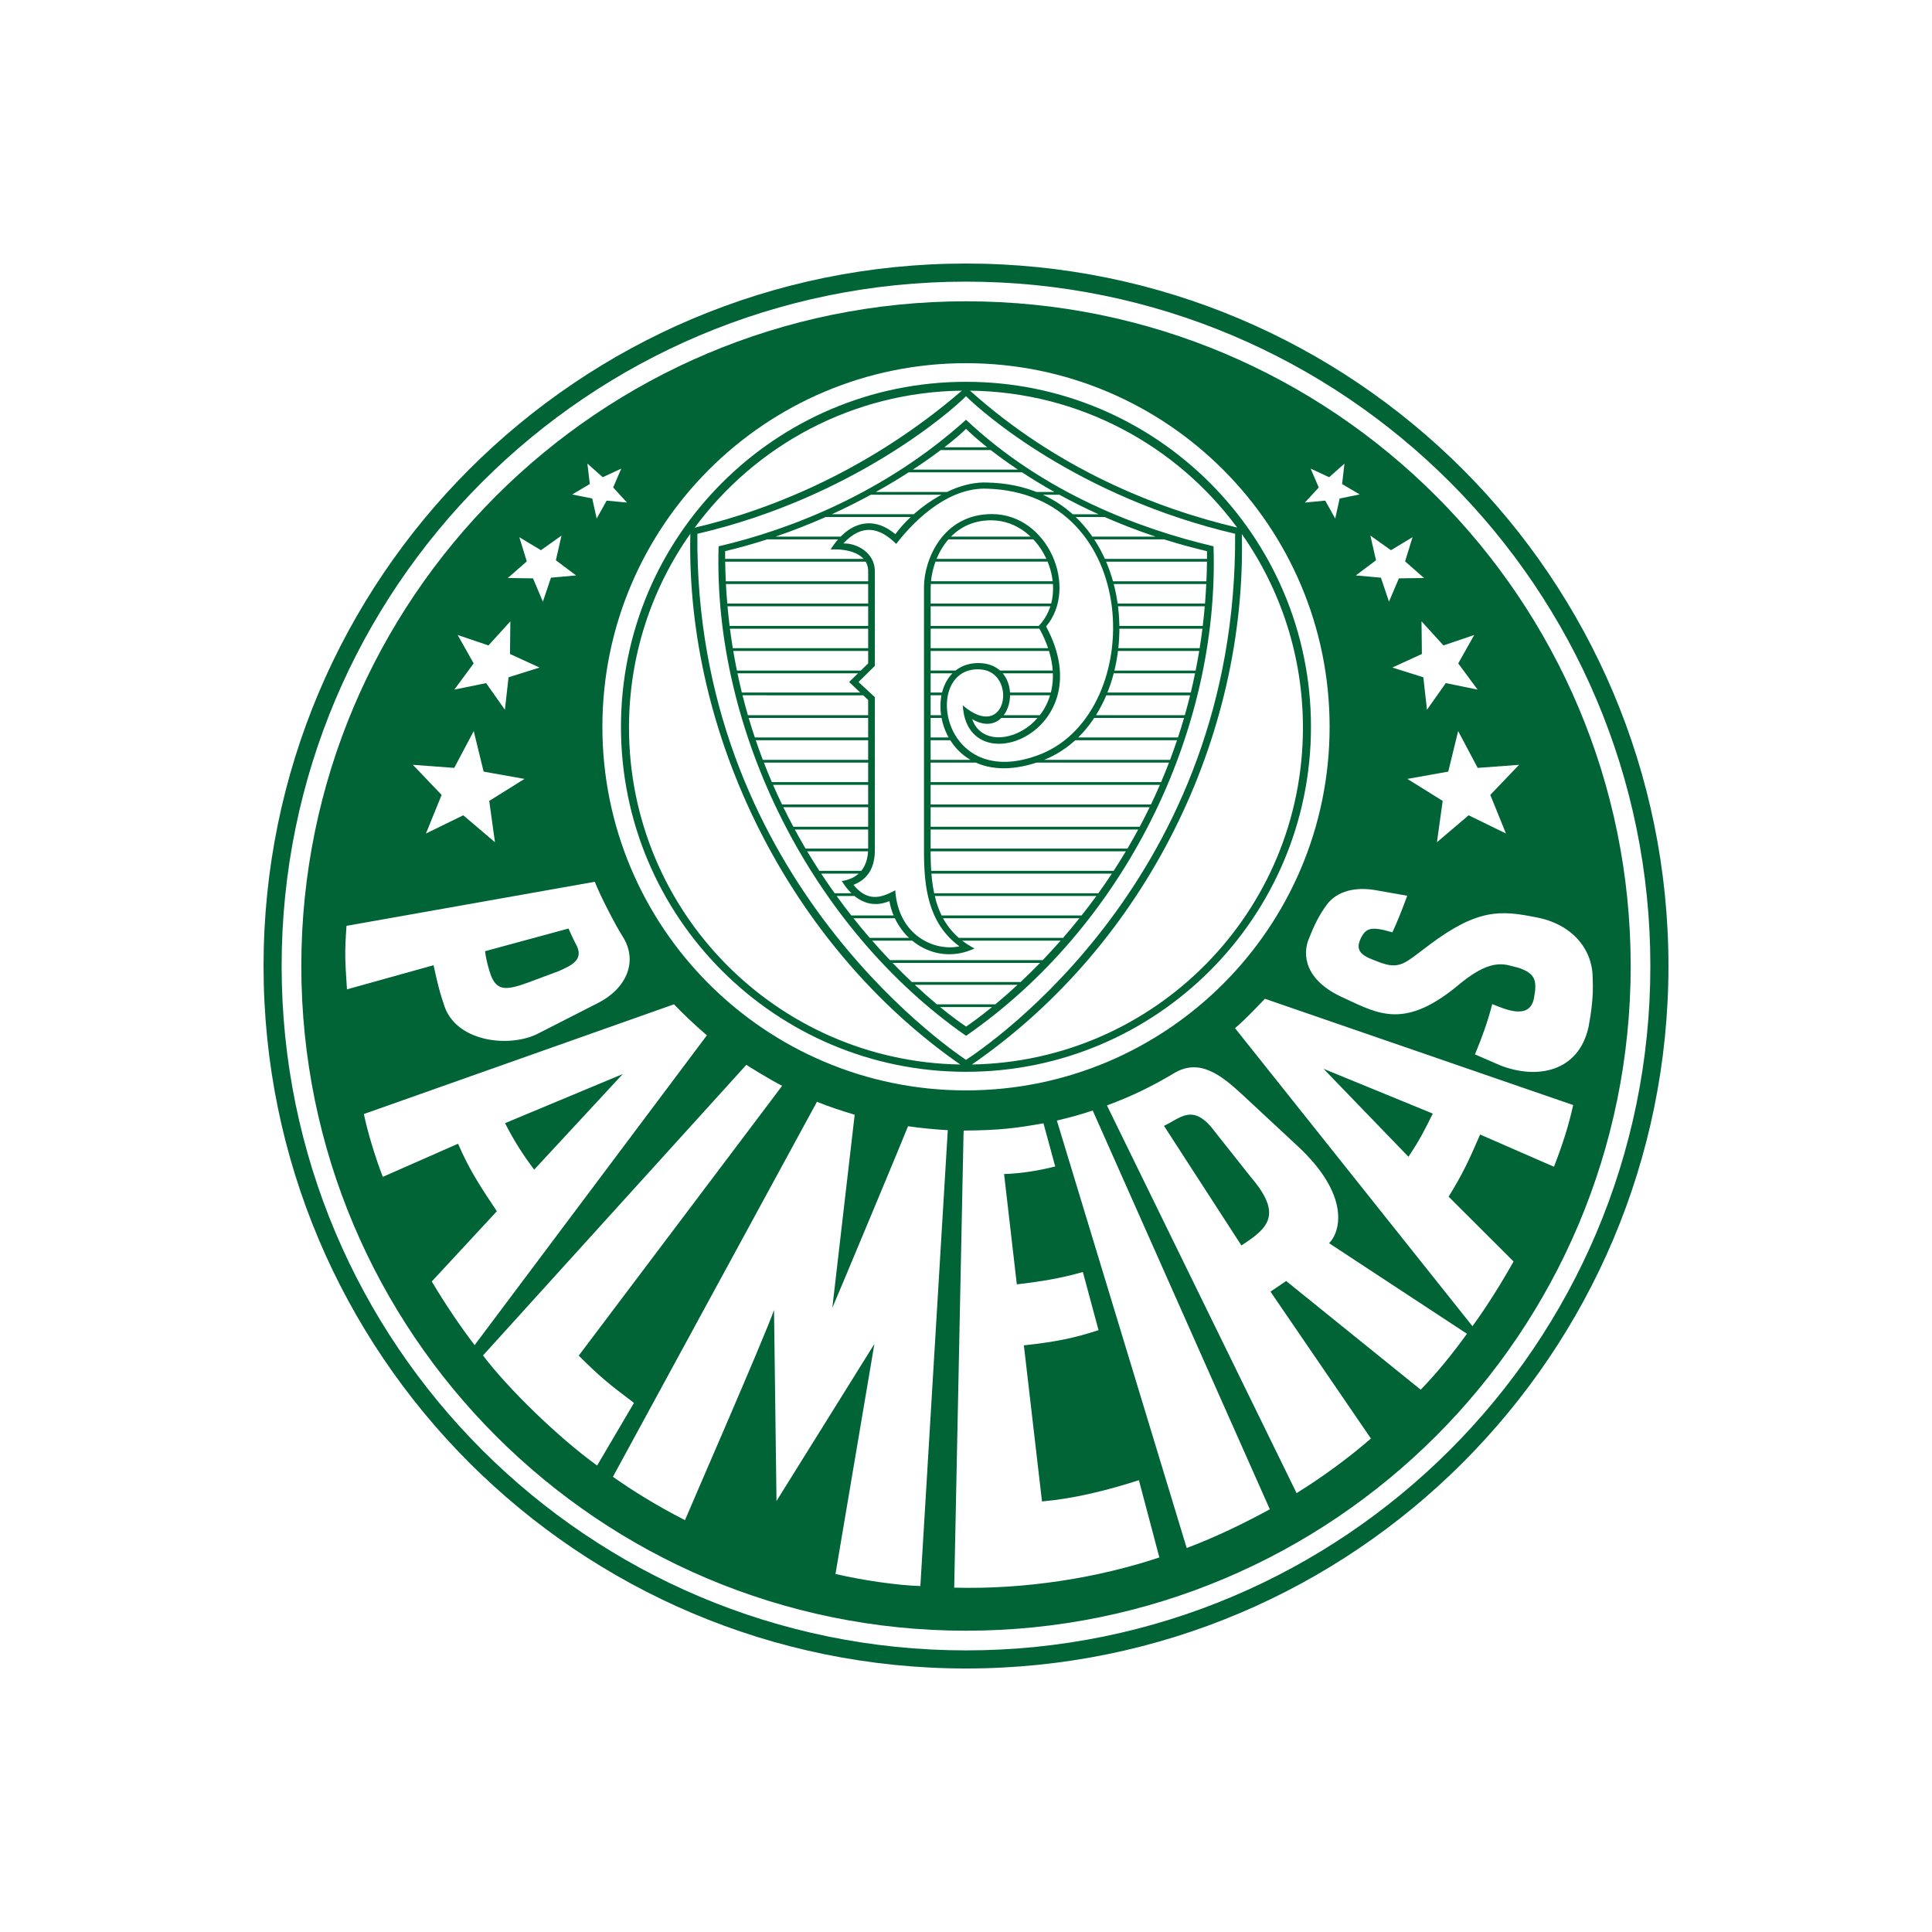
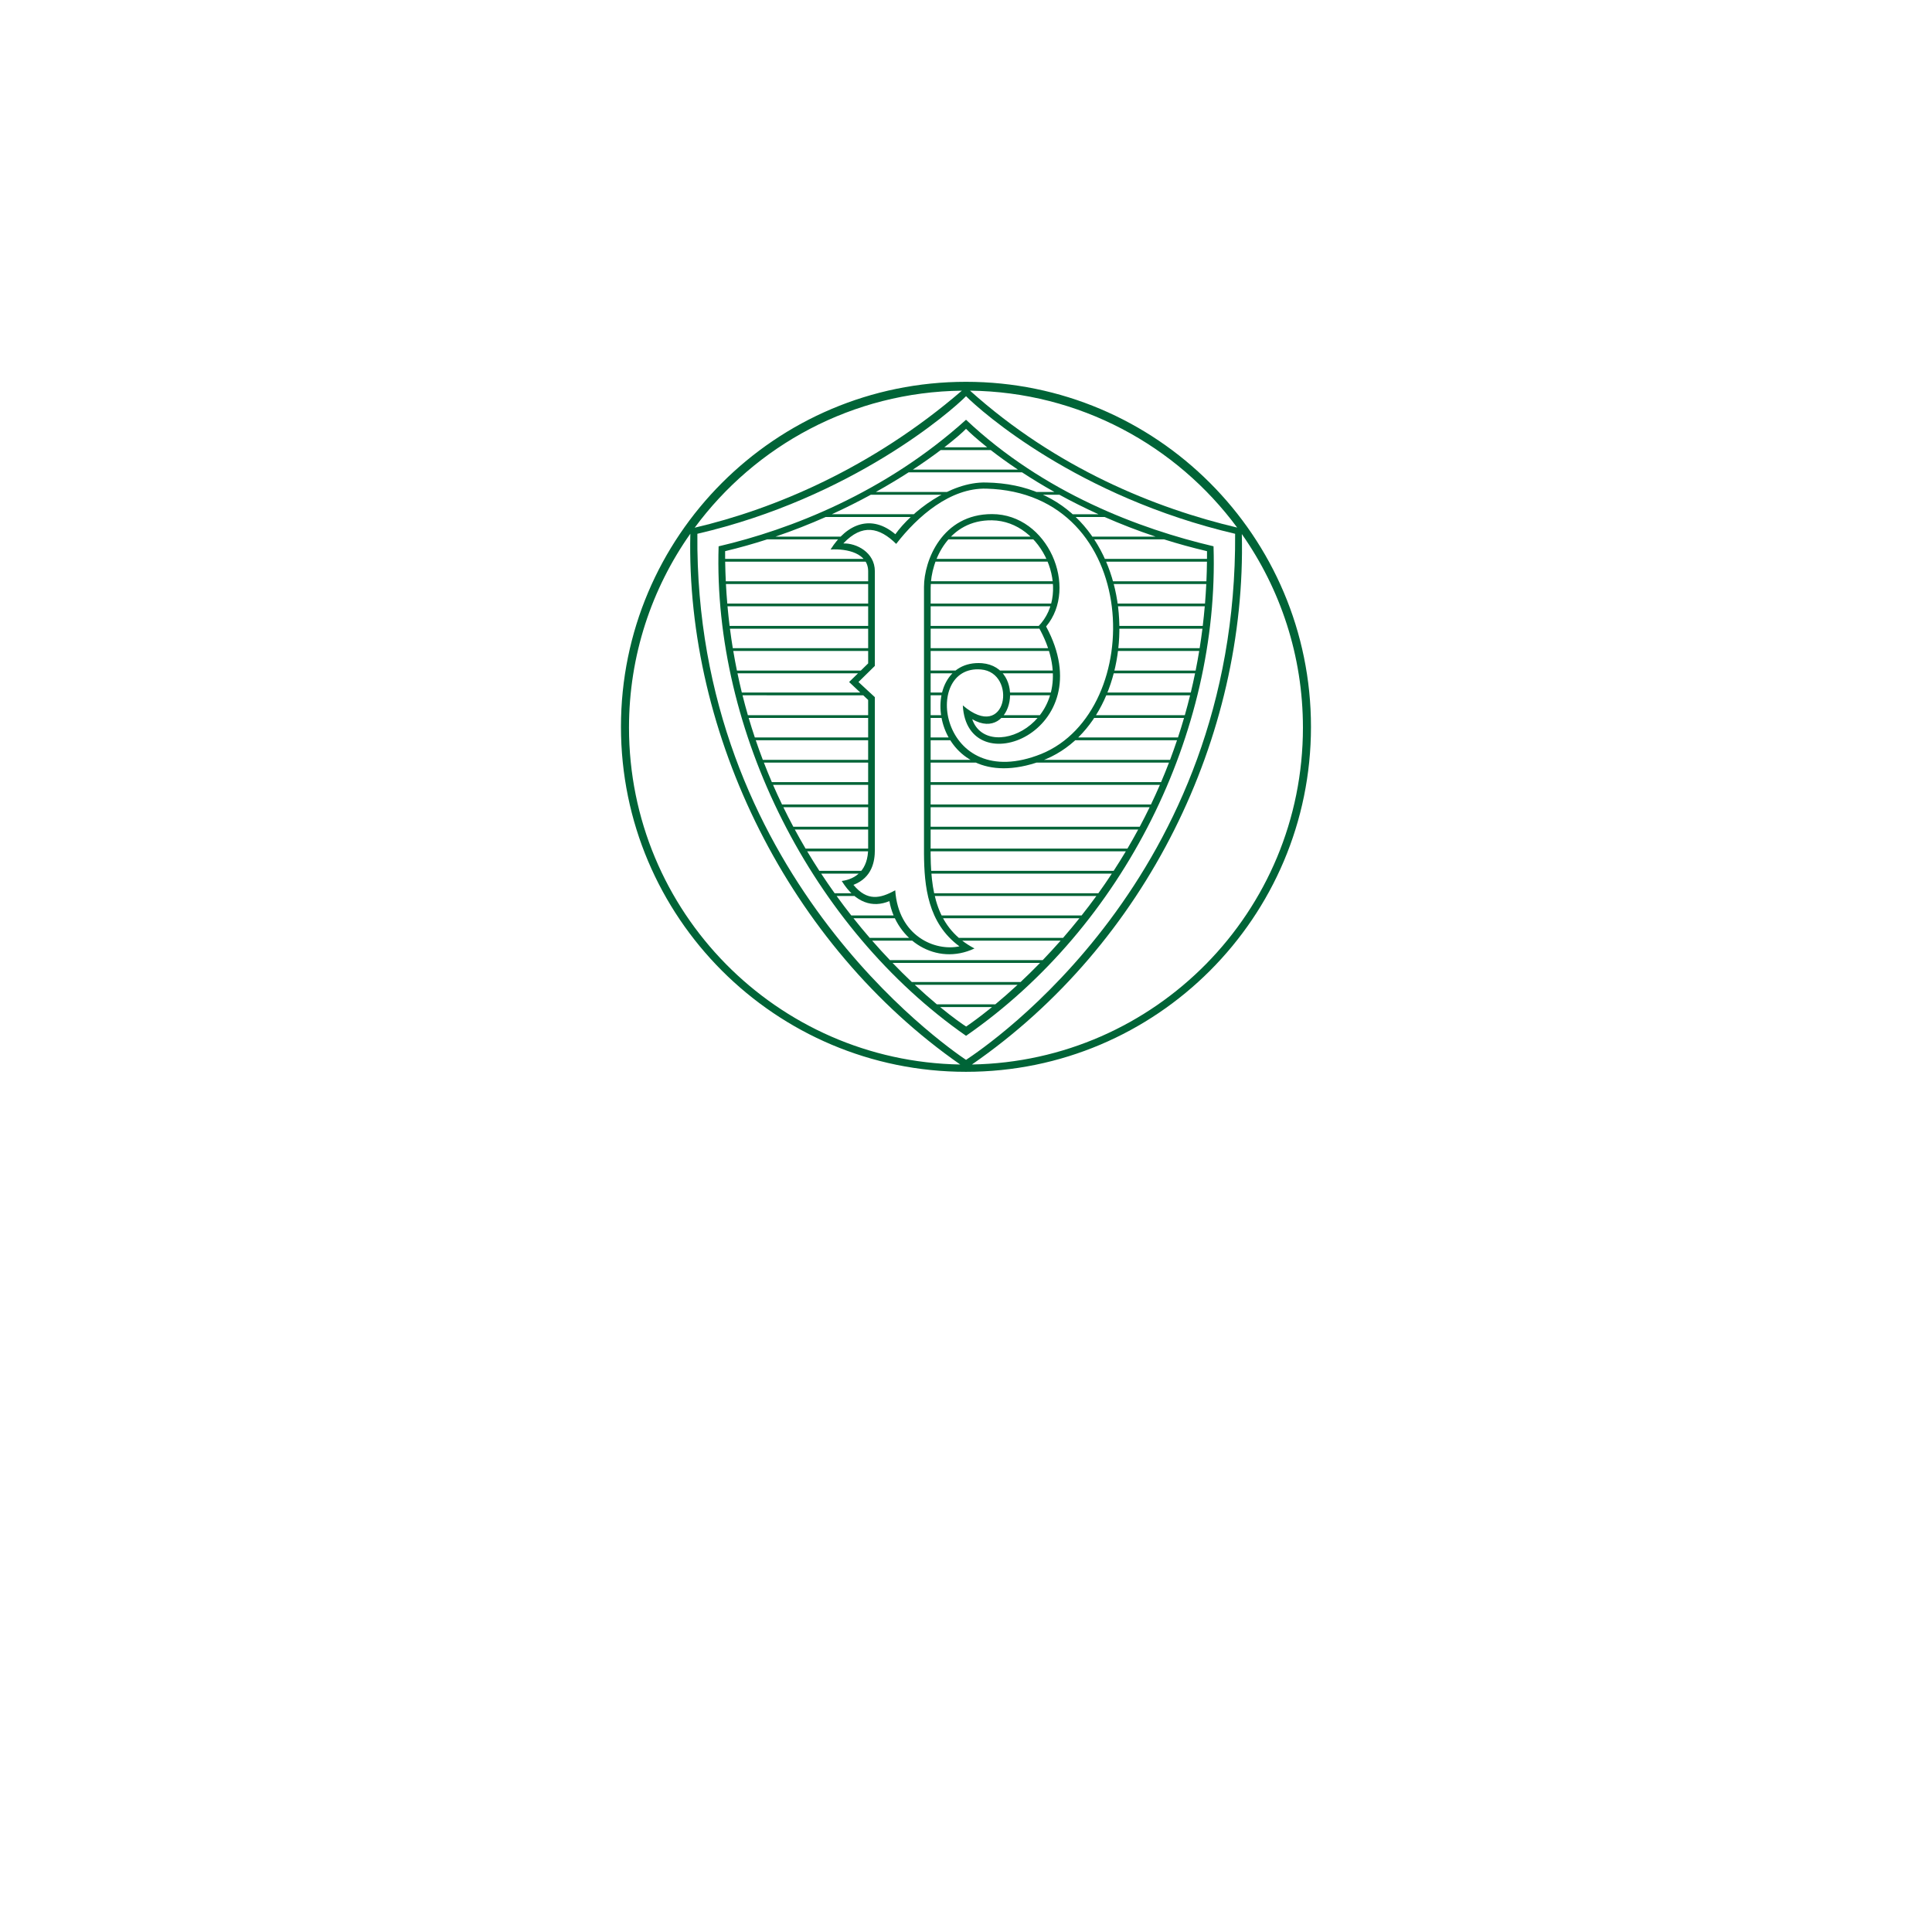
<svg xmlns="http://www.w3.org/2000/svg" version="1.1" id="hs46licea0a7ar811mdP0a_Layer_1" x="0px" y="0px" viewBox="0 0 167 167" style="enable-background:new 0 0 167 167;" xml:space="preserve" class="hs46licea0a7ar811mdP0a">
  <style>.hs46licea0a7ar811mdP0a .st5{fill-rule:evenodd;clip-rule:evenodd;fill:#FFFFFF;} .hs46licea0a7ar811mdP0a .st19{fill-rule:evenodd;clip-rule:evenodd;fill:#006437;} .hs46licea0a7ar811mdP0a .st20{fill:#006437;}</style>
  <g>
-     <path class="st5" d="M83.5,21c34.518,0,62.5,27.983,62.5,62.501C146,118.018,118.018,146,83.5,146   S21,118.018,21,83.501C21,48.983,48.982,21,83.5,21" />
-     <path class="st19" d="M83.5,24.344c32.671,0,59.155,26.486,59.155,59.156   c0,32.672-26.484,59.158-59.155,59.158C50.829,142.658,24.344,116.172,24.344,83.5   C24.344,50.83,50.829,24.344,83.5,24.344 M83.5,22.78   c33.534,0,60.719,27.186,60.719,60.72c0,33.535-27.186,60.722-60.719,60.722   c-33.536,0-60.719-27.186-60.719-60.721C22.781,49.965,49.964,22.78,83.5,22.78" />
-     <path class="st19" d="M113.29,40.507l0.702,1.63l-1.198,1.304l1.757-0.168l0.864,1.549   l0.383-1.733l1.732-0.348l-1.521-0.903l0.206-1.764l-1.323,1.176L113.29,40.507z    M118.454,46.295l0.487,2.135l-1.745,1.309l2.169,0.195l0.698,2.073l0.855-2.015   l2.178-0.028l-1.642-1.439l0.645-2.091l-1.867,1.125L118.454,46.295z    M122.875,53.707l0.031,2.823l-2.555,1.171l2.679,0.842l0.317,2.806l1.625-2.303   l2.75,0.564l-1.675-2.265l1.383-2.457l-2.66,0.902L122.875,53.707z M126.04,63.193   l-0.854,3.504l-3.533,0.631l3.051,1.901l-0.496,3.572l2.739-2.329l3.227,1.577   l-1.355-3.34l2.489-2.599l-3.579,0.266L126.04,63.193z M40.949,63.193   l0.855,3.504l3.533,0.631l-3.049,1.901l0.495,3.572l-2.738-2.329l-3.227,1.577   l1.356-3.34l-2.489-2.599l3.578,0.266L40.949,63.193z M44.115,53.707   l-0.031,2.823l2.554,1.171l-2.679,0.842l-0.316,2.806l-1.624-2.303l-2.75,0.564   l1.675-2.265l-1.383-2.457l2.66,0.902L44.115,53.707z M48.536,46.295   l-0.487,2.135l1.745,1.309l-2.169,0.195l-0.699,2.073l-0.855-2.015l-2.177-0.028   l1.641-1.439l-0.645-2.091l1.868,1.125L48.536,46.295z M53.702,40.507   l-0.702,1.63l1.198,1.304l-1.758-0.168l-0.864,1.549l-0.383-1.733l-1.732-0.348   l1.521-0.903l-0.207-1.764l1.324,1.176L53.702,40.507z M120.358,80.589   c0.467-1.012,0.881-2.067,1.282-3.161c-1.096-0.194-1.98-0.349-2.835-0.5   c-2.069-0.332-3.435,0.349-4.107,1.258c-0.674,0.91-1.094,1.768-1.583,3.008   c-0.489,1.239-0.459,3.508,3.035,5.065c3.043,1.405,5.324,2.808,10.153-1.314   c2.83-2.278,3.908-1.508,4.942-1.295c1.481,0.498,1.636,1.097,1.347,2.652   c-0.388,1.922-2.559,0.902-3.603,0.492c-0.4,1.529-0.819,2.702-1.493,4.35   c0.631,0.265,1.419,0.622,2.127,0.921c3.218,1.29,6.847,0.59,7.691-3.306   c0.505-2.617,0.351-3.89,0.351-4.345c-0.046-2.421-1.826-4.572-4.908-5.126   c-3.006-0.604-5.013-0.769-9.218,2.395c-2.158,1.6-2.516,2.204-4.472,1.427   c-1.042-0.395-2.041-0.746-1.457-1.967   C118.053,80.206,118.515,80.046,120.358,80.589 M114.402,92.383l9.448,3.875   c-0.734,1.469-1.095,2.218-2.105,3.73L114.402,92.383z M109.335,86.332   c-0.801,0.84-1.626,1.717-2.579,2.543l20.521,25.76   c1.232-1.687,2.495-3.709,3.554-5.594l-5.613-5.602   c1.208-1.96,1.733-3.081,2.721-5.372l6.385,2.785   c0.718-1.853,1.272-3.547,1.659-5.333L109.335,86.332z M107.305,107.655   c2.256-1.465,3.623-2.617,0.838-5.882l-3.107-3.919   c-1.896-2.589-3.002-1.189-4.423-0.537L107.305,107.655z M112.075,129.064   L95.682,95.551c2.105-0.771,3.887-1.65,5.668-2.704   c2.256-1.453,4.139,0.021,6.033,1.77l4.791,4.456   c4.54,4.224,3.719,7.374,2.711,8.389l11.917,7.828   c-1.291,1.784-2.562,3.347-3.997,4.834l-11.631-9.394l-1.356,0.918l8.681,12.696   C116.615,125.995,114.234,127.728,112.075,129.064 M91.355,96.86   c1.193-0.283,1.975-0.496,3.099-0.868l15.308,34.468   c-2.073,1.134-4.619,2.388-7.186,3.347L91.355,96.86z M90.197,97.097   c-2.397,0.425-3.773,0.603-6.905,0.629l-0.812,39.509   c6.161,0.164,12.425-0.843,17.734-2.612l-1.768-6.676   c-2.842,0.911-5.615,1.589-8.377,1.837l-1.567-13.494   c2.858-0.305,4.417-0.65,6.454-1.314l-1.355-5.025   c-1.899,0.546-3.719,0.84-5.708,1.067l-1.102-9.536   c1.489-0.044,3.047-0.304,4.42-0.653L90.197,97.097z M52.98,127.653   l17.637-32.416c1.036,0.427,2.213,0.806,3.261,1.118l-1.934,16.696   c0.527-1.207,6.547-15.64,6.547-15.702c0.918,0.149,2.668,0.307,3.435,0.34   l-2.371,39.406c-2.019-0.055-5.134-0.523-7.337-1.044l3.365-19.888l-8.463,13.581   l-0.214-16.515c-0.701,2.094-7.697,18.111-7.697,18.171   C56.706,130.118,54.658,128.837,52.98,127.653 M41.751,117.163l22.767-25.126   c-0.086-0.021,2.058,1.298,3.088,1.822l-17.582,23.32   c1.839,1.825,2.536,2.401,4.777,4.086l-3.186,5.413   C48.272,124.273,43.885,119.999,41.751,117.163 M53.828,92.84l-10.173,4.245   c0.764,1.497,1.498,2.665,2.52,4.018L53.828,92.84z M58.257,86.812   c0.823,0.858,1.842,1.827,2.846,2.679l-20.078,26.78   c-1.285-1.679-2.611-3.662-3.702-5.503l5.625-6.07   c-1.24-1.869-2.337-3.456-3.352-5.837l-6.508,2.866   c-0.724-1.89-1.335-3.984-1.636-5.432L58.257,86.812z M49.138,80.262   l-7.213,1.959c0.087,0.633,0.2,1.106,0.39,1.738   c0.523,1.728,1.332,1.7,3.362,0.961l2.638-0.985   c1.056-0.472,2.112-0.947,1.555-2.151C49.509,81.126,49.138,80.229,49.138,80.262    M51.415,76.22c0.459,1.198,1.817,3.811,2.375,4.677   c1.37,2.1,0.463,4.488-2.094,5.798l-5.236,2.67   c-2.498,1.245-7.232,0.691-8.127-2.661c-0.4-1.143-0.584-2.047-0.856-3.271   l-7.486,2.087c-0.177-2.709-0.201-3.183-0.04-5.49L51.415,76.22z M83.5,31.393   c17.359,0,31.43,14.071,31.43,31.431c0,17.358-14.071,31.429-31.43,31.429   c-17.358,0-31.43-14.07-31.43-31.429C52.07,45.465,66.142,31.393,83.5,31.393    M83.5,26.044c31.732,0,57.455,25.723,57.455,57.456   c0,31.733-25.723,57.457-57.455,57.457S26.045,115.233,26.045,83.5   C26.045,51.768,51.768,26.044,83.5,26.044" />
    <path class="st19" d="M106.763,46.14c-13.636-3.196-21.959-10.582-23.26-11.894   c-1.271,1.3-9.869,8.793-23.223,11.894   C60.015,75.331,81.6,90.333,83.503,91.615   C85.397,90.35,106.954,75.875,106.763,46.14 M83.846,33.768   c7.463,6.701,15.992,10.159,23.094,11.835   C101.699,38.51,93.316,33.88,83.846,33.768 M60.047,45.614   c6.886-1.612,15.337-5.161,23.095-11.845   C73.67,33.883,65.286,38.516,60.047,45.614 M83,92.014   C68.23,81.729,59.265,63.524,59.672,46.133   c-3.339,4.741-5.302,10.52-5.302,16.76C54.37,78.814,67.143,91.747,83,92.014    M107.342,46.163c0.424,17.492-8.218,35.417-23.331,45.851   c15.85-0.276,28.613-13.207,28.613-29.122   C112.624,56.666,110.669,50.896,107.342,46.163 M83.497,33.003   c16.469,0,29.822,13.351,29.822,29.822c0,16.469-13.354,29.821-29.822,29.821   c-16.47,0-29.822-13.352-29.822-29.821C53.675,46.353,67.027,33.003,83.497,33.003" />
    <path class="st20" d="M75.043,57.343v-7.96c0-1.554-1.795-1.973-3.25-1.885   c1.434-2.284,3.562-3.048,5.6-1.319c1.367-1.918,4.717-4.567,7.86-4.471   c14.098,0.219,14.707,20.452,4.737,24.075c-9.653,3.508-11.145-8.884-5.112-8.458   c3.93,0.341,2.695,6.904-0.842,4.842c1.378,4.026,10.21-0.094,5.708-8.015   c2.987-3.044,0.392-9.116-4.001-9.177c-3.725-0.052-5.285,3.441-5.298,5.809   l-0.002,22.412c-0.045,3.967,0.518,7.062,3.79,8.789   c-3.308,1.55-6.749-0.699-7.356-4.094c-1.423,0.598-2.921,0.184-4.118-1.74   c1.226-0.159,2.297-0.965,2.283-2.86v-12.789l-1.645-1.55L75.043,57.343z    M72.895,46.975c1.12-0.04,2.726,0.766,2.726,2.402v8.183l-1.416,1.393   l1.416,1.309v13.218c0,0.925-0.209,2.378-1.852,3.006   c1.196,1.445,2.32,1.182,3.613,0.468c0.275,3.982,3.45,5.296,5.551,4.847   c-2.749-2.018-3.042-5.215-3.064-7.992V50.731   c-0.001-2.274,1.569-6.304,5.888-6.293c4.827,0.01,7.5,6.341,4.667,9.714   c4.931,9.123-6.843,13.704-7.199,6.822c3.834,3.279,4.732-2.848,1.562-3.107   c-5.165-0.423-3.584,10.831,5.224,7.301c9.129-3.735,8.705-22.578-4.757-22.93   c-3.1-0.081-5.936,2.376-7.789,4.776   C76.028,45.591,74.532,45.23,72.895,46.975 M85.745,87.051h-4.478   c1.128,0.925,1.937,1.488,2.246,1.682C83.799,88.538,84.606,87.978,85.745,87.051    M87.959,85.125h-8.886c0.693,0.647,1.336,1.21,1.906,1.687h5.056   C86.61,86.334,87.258,85.772,87.959,85.125 M89.9,83.234H77.152   c0.577,0.599,1.135,1.15,1.666,1.653h9.398   C88.751,84.384,89.315,83.833,89.9,83.234 M89.883,61.821h0.683   c-0.046,0.08-0.095,0.161-0.143,0.237h-0.735   C89.755,61.982,89.82,61.903,89.883,61.821 M86.765,61.821h3.118   c-0.063,0.082-0.128,0.161-0.195,0.237h-3.132   C86.631,61.986,86.701,61.908,86.765,61.821 M86.518,61.821h0.247   c-0.063,0.086-0.133,0.164-0.208,0.237h-0.447   C86.263,62.009,86.401,61.926,86.518,61.821 M90.835,59.861h0.421   c-0.013,0.08-0.03,0.159-0.046,0.239h-0.441   C90.793,60.02,90.815,59.94,90.835,59.861 M87.305,59.861h3.53   c-0.02,0.079-0.042,0.159-0.066,0.239h-3.458   C87.312,60.019,87.309,59.94,87.305,59.861 M86.988,59.861h0.317   c0.005,0.079,0.007,0.158,0.006,0.239h-0.286   C87.015,60.019,87.004,59.94,86.988,59.861 M81.433,59.861h0.257   c-0.022,0.078-0.042,0.157-0.059,0.239h-0.252   C81.396,60.018,81.414,59.939,81.433,59.861 M80.444,59.861h0.988   c-0.019,0.078-0.037,0.157-0.053,0.239h-0.936v-0.239H80.444z M80.055,59.861   h0.389v0.239h-0.39L80.055,59.861z M90.995,57.962h0.334   c0.007,0.08,0.011,0.158,0.016,0.237h-0.338   C91.006,58.121,91.001,58.043,90.995,57.962 M86.447,57.962h4.548   c0.006,0.08,0.01,0.158,0.013,0.237h-4.331   C86.605,58.116,86.529,58.036,86.447,57.962 M85.544,57.962h0.903   c0.082,0.074,0.158,0.154,0.23,0.237h-0.731   C85.822,58.111,85.689,58.03,85.544,57.962 M82.594,57.962h0.861   c-0.181,0.066-0.347,0.147-0.5,0.237h-0.624   C82.413,58.116,82.501,58.035,82.594,57.962 M80.444,57.962h2.15   c-0.092,0.072-0.181,0.154-0.263,0.237h-1.886v-0.237H80.444z M80.057,57.962h0.387   v0.237h-0.387V57.962z M90.596,56.027h0.352c0.024,0.08,0.047,0.159,0.069,0.239   h-0.344C90.65,56.188,90.622,56.107,90.596,56.027 M80.444,56.027h10.152   c0.026,0.08,0.054,0.161,0.077,0.239H80.445v-0.239H80.444z M80.061,56.027h0.383   v0.239h-0.383V56.027z M89.791,54.102h0.484c-0.022,0.026-0.043,0.051-0.065,0.075   c0.027,0.055,0.051,0.109,0.078,0.164h-0.44   c-0.034-0.063-0.066-0.126-0.103-0.189C89.762,54.135,89.776,54.12,89.791,54.102    M80.446,54.102h9.346c-0.016,0.018-0.03,0.034-0.046,0.05   c0.037,0.063,0.069,0.126,0.103,0.189h-9.403V54.102z M80.064,54.102h0.381v0.239   h-0.381V54.102z M90.863,52.169h0.381c-0.017,0.079-0.036,0.158-0.059,0.237h-0.391   C90.82,52.328,90.843,52.248,90.863,52.169 M80.446,52.169h10.418   c-0.02,0.079-0.043,0.158-0.069,0.237H80.446V52.169L80.446,52.169z    M80.068,52.169h0.378v0.237h-0.378V52.169z M90.993,50.243h0.339   c0.008,0.079,0.015,0.16,0.023,0.237h-0.34   C91.01,50.403,91.001,50.322,90.993,50.243 M80.474,50.243H90.993   c0.009,0.079,0.018,0.16,0.022,0.237H80.455   C80.459,50.404,80.466,50.324,80.474,50.243 M80.082,50.243h0.392   c-0.008,0.08-0.015,0.161-0.019,0.237h-0.383   C80.072,50.404,80.076,50.324,80.082,50.243 M90.452,48.309h0.364   c0.033,0.078,0.065,0.158,0.096,0.239h-0.357   C90.521,48.467,90.488,48.387,90.452,48.309 M80.957,48.309h9.494   c0.036,0.078,0.069,0.158,0.103,0.239h-9.69   C80.894,48.467,80.925,48.389,80.957,48.309 M80.552,48.309h0.405   c-0.033,0.08-0.063,0.158-0.092,0.239h-0.408   C80.487,48.467,80.52,48.389,80.552,48.309 M89.085,46.384h0.548   c0.067,0.078,0.132,0.157,0.195,0.237H89.322   C89.245,46.541,89.167,46.461,89.085,46.384 M82.204,46.384h6.881   c0.082,0.077,0.16,0.157,0.237,0.237h-7.339   C82.054,46.541,82.127,46.461,82.204,46.384 M81.814,46.384h0.39   c-0.077,0.077-0.149,0.157-0.221,0.237h-0.385   C81.667,46.541,81.738,46.462,81.814,46.384 M83.892,65.681h1.491   c0.413,0.123,0.856,0.206,1.329,0.237h-2.355   C84.196,65.846,84.042,65.765,83.892,65.681 M80.444,65.681h3.448   c0.149,0.085,0.304,0.166,0.465,0.237H80.444V65.681z M80.044,65.681h0.4v0.237   h-0.401L80.044,65.681z M82.003,63.747h0.584c0.061,0.08,0.126,0.16,0.193,0.238   h-0.636C82.094,63.906,82.047,63.827,82.003,63.747 M80.444,63.747h1.559   c0.045,0.08,0.092,0.16,0.141,0.238H80.444V63.747z M80.048,63.747h0.397v0.238   h-0.398L80.048,63.747z M81.349,61.821h0.326c0.019,0.078,0.038,0.158,0.062,0.237   h-0.347C81.375,61.98,81.361,61.9,81.349,61.821 M80.444,61.821h0.905   c0.012,0.078,0.026,0.158,0.041,0.237H80.444V61.821z M80.052,61.821h0.393v0.237   h-0.394L80.052,61.821z M90.145,42.763h-0.388   c-0.223-0.085-0.45-0.167-0.684-0.238h0.514   C89.778,42.6,89.962,42.679,90.145,42.763 M92.981,44.689h-0.114   c-0.087-0.081-0.176-0.161-0.266-0.239h0.119   C92.807,44.528,92.897,44.606,92.981,44.689 M94.582,46.622h-0.074   c-0.053-0.079-0.104-0.159-0.16-0.237h0.073   C94.475,46.463,94.53,46.543,94.582,46.622 M95.611,48.548h-0.077   c-0.034-0.08-0.071-0.158-0.105-0.239h0.075   C95.541,48.389,95.577,48.467,95.611,48.548 M96.271,50.481h-0.094   c-0.02-0.078-0.042-0.158-0.064-0.237h0.092   C96.227,50.322,96.249,50.403,96.271,50.481 M96.64,52.407h-0.113   c-0.009-0.079-0.02-0.159-0.03-0.237h0.11   C96.617,52.247,96.629,52.328,96.64,52.407 M96.758,54.341h-0.132   c0.001-0.08,0.001-0.158,0.001-0.239h0.131   C96.758,54.183,96.758,54.261,96.758,54.341 M96.64,56.266h-0.152   c0.009-0.079,0.022-0.158,0.031-0.239h0.148   C96.659,56.107,96.648,56.187,96.64,56.266 M96.271,58.2h-0.173   c0.023-0.079,0.045-0.158,0.064-0.237H96.329   C96.309,58.042,96.291,58.121,96.271,58.2 M95.628,60.099h-0.195   c0.033-0.08,0.07-0.159,0.103-0.239h0.189   C95.692,59.94,95.661,60.02,95.628,60.099 M94.58,62.059h-0.234   c0.053-0.078,0.108-0.158,0.16-0.237h0.231   C94.686,61.902,94.631,61.98,94.58,62.059 M92.944,63.984h-0.353   c0.093-0.077,0.184-0.156,0.276-0.238h0.329   C93.115,63.828,93.03,63.906,92.944,63.984 M89.594,65.918h-1.931   c0.464-0.031,0.953-0.109,1.464-0.237h1.124   c-0.087,0.033-0.172,0.07-0.259,0.102C89.857,65.832,89.725,65.877,89.594,65.918    M80.444,67.844h-0.405l0.001-0.239h0.403v0.239H80.444z M80.443,69.777h-0.406   v-0.239h0.407L80.443,69.777z M80.443,71.704h-0.409v-0.239h0.409V71.704z    M80.44,73.59h-0.41v-0.239h0.411C80.44,73.432,80.44,73.511,80.44,73.59    M80.51,75.515h-0.479l-0.004-0.035v-0.203h0.466   C80.497,75.357,80.503,75.438,80.51,75.515 M80.801,77.449h-0.417   c-0.022-0.079-0.043-0.158-0.062-0.237h0.426   C80.765,77.292,80.783,77.37,80.801,77.449 M81.52,79.375h-0.409   c-0.04-0.078-0.079-0.158-0.116-0.239h0.401   C81.435,79.217,81.476,79.297,81.52,79.375 M83.175,81.31h-0.637   c-0.084-0.078-0.166-0.156-0.245-0.239h0.59   C82.976,81.151,83.074,81.232,83.175,81.31 M78.583,81.071h0.518   c0.084,0.082,0.173,0.161,0.263,0.239h-0.511   C78.761,81.233,78.67,81.153,78.583,81.071 M77.246,79.136h0.52   c0.035,0.079,0.072,0.159,0.112,0.239h-0.527   C77.316,79.297,77.28,79.217,77.246,79.136 M73.595,77.212h0.525   c0.121,0.082,0.246,0.162,0.377,0.237h-0.636   C73.771,77.376,73.682,77.298,73.595,77.212 M74.446,75.278h0.696   c-0.01,0.064-0.022,0.124-0.036,0.18c-0.013,0.019-0.026,0.039-0.041,0.058   H74.22C74.301,75.443,74.376,75.363,74.446,75.278 M75.043,73.352h0.147   l-0.001,0.239h-0.154C75.04,73.513,75.042,73.434,75.043,73.352 M75.043,71.464   h0.149v0.239h-0.149V71.464z M75.043,69.538h0.153v0.239h-0.153V69.538z    M75.043,67.605h0.156l-0.001,0.239h-0.155v-0.239H75.043z M75.043,65.681h0.159   v0.237h-0.159V65.681z M75.043,63.747h0.162v0.238h-0.162V63.747z M75.043,61.821   h0.166l-0.001,0.237h-0.165V61.821z M74.362,59.861h0.351l0.21,0.239h-0.308   L74.362,59.861z M75.043,56.027h0.16v0.239h-0.16V56.027z M75.043,54.102h0.165   v0.239h-0.165V54.102z M75.043,52.169h0.169l-0.001,0.237h-0.168v-0.237H75.043z    M75.043,50.243h0.173v0.237h-0.173V50.243z M74.65,48.309h0.51   c0.023,0.075,0.038,0.155,0.048,0.239h-0.383   C74.774,48.462,74.715,48.383,74.65,48.309 M72.664,46.384h0.394   c-0.071,0.076-0.143,0.155-0.213,0.237h-0.403   C72.515,46.54,72.589,46.46,72.664,46.384 M78.985,44.45h0.685   c-0.086,0.079-0.171,0.158-0.255,0.239H78.724   C78.808,44.609,78.895,44.528,78.985,44.45 M81.847,42.525h0.65   c-0.17,0.072-0.338,0.153-0.504,0.238h-0.613   C81.533,42.68,81.69,42.6,81.847,42.525 M88.345,40.829h-9.805   c-0.85,0.547-1.798,1.119-2.833,1.697h6.14   c-0.157,0.075-0.313,0.155-0.467,0.238h-6.105   c-1.042,0.567-2.169,1.137-3.375,1.687h7.085   c-0.089,0.079-0.176,0.159-0.261,0.239h-7.354   c-1.355,0.601-2.804,1.174-4.338,1.696h5.634   c-0.075,0.076-0.149,0.156-0.222,0.237h-6.131   c-1.166,0.376-2.379,0.721-3.634,1.02c-0.001,0.224,0,0.445,0.002,0.667h11.97   c0.066,0.074,0.125,0.153,0.175,0.239H62.683   c0.01,0.571,0.027,1.137,0.054,1.696h12.307v0.237H62.749   c0.029,0.569,0.069,1.132,0.117,1.689h12.178v0.237H62.885   c0.052,0.571,0.113,1.138,0.181,1.695h11.977v0.239h-11.947   c0.073,0.569,0.155,1.132,0.246,1.686h11.701v0.239H63.383   c0.096,0.573,0.201,1.139,0.315,1.696h10.753h0.671h0.091l-0.242,0.237h-0.151   h-0.622H63.747c0.117,0.561,0.243,1.116,0.376,1.661h10.24l0.253,0.239H64.183   c0.145,0.584,0.301,1.156,0.464,1.722h10.397v0.237H64.716   c0.168,0.572,0.346,1.134,0.531,1.687h9.797v0.238H65.326   c0.196,0.576,0.4,1.141,0.611,1.696h9.106v0.237h-9.014   c0.221,0.573,0.451,1.136,0.688,1.687h8.327v0.239h-8.223   c0.251,0.577,0.51,1.142,0.777,1.694h7.446v0.239h-7.331   c0.279,0.576,0.566,1.138,0.86,1.687h6.47v0.239h-6.343   c0.305,0.562,0.616,1.112,0.932,1.648h5.411   c-0.001,0.082-0.003,0.162-0.008,0.239h-5.261   c0.345,0.578,0.696,1.141,1.051,1.687h3.622   c-0.071,0.085-0.146,0.166-0.226,0.238h-3.24   c0.385,0.584,0.774,1.15,1.164,1.696h1.452   c0.087,0.086,0.176,0.164,0.265,0.237h-1.547   c0.423,0.585,0.847,1.147,1.27,1.686h3.662   c0.034,0.082,0.069,0.161,0.105,0.239h-3.579   c0.471,0.593,0.941,1.159,1.404,1.696h3.406   c0.087,0.082,0.179,0.162,0.27,0.239h-3.467   c0.522,0.597,1.036,1.159,1.539,1.686h13.204   c0.506-0.527,1.024-1.089,1.552-1.686h-8.506   c-0.101-0.078-0.199-0.158-0.293-0.239h9.008   c0.467-0.537,0.939-1.103,1.414-1.696H81.519   c-0.044-0.078-0.085-0.157-0.124-0.239h12.096   c0.427-0.54,0.855-1.101,1.279-1.686H80.801   c-0.019-0.079-0.036-0.157-0.053-0.237h14.194   c0.391-0.546,0.781-1.112,1.165-1.696H80.509   c-0.007-0.078-0.013-0.158-0.018-0.238h15.771   c0.355-0.546,0.706-1.109,1.053-1.687H80.439c0-0.079,0-0.158,0.001-0.239h17.015   c0.317-0.535,0.627-1.084,0.931-1.648H80.443v-0.239h18.072   c0.293-0.55,0.58-1.111,0.858-1.687H80.443l0.001-0.239H99.487   c0.265-0.552,0.524-1.117,0.774-1.694H80.444v-0.239h19.919   c0.236-0.551,0.464-1.115,0.684-1.687H89.593   c0.13-0.041,0.263-0.086,0.397-0.135c0.087-0.032,0.172-0.069,0.259-0.102   h10.889c0.209-0.556,0.41-1.12,0.604-1.696h-8.798   c0.086-0.078,0.171-0.156,0.253-0.238h8.626c0.183-0.553,0.358-1.115,0.523-1.687   H94.579c0.051-0.079,0.106-0.157,0.156-0.237h7.679   c0.161-0.566,0.314-1.138,0.458-1.722h-7.245   c0.033-0.079,0.064-0.159,0.097-0.239h7.206   c0.132-0.545,0.256-1.099,0.37-1.661h-7.03   c0.02-0.079,0.038-0.158,0.059-0.237h7.02   c0.112-0.558,0.215-1.124,0.309-1.696h-7.019   c0.009-0.079,0.019-0.158,0.027-0.239h7.03   c0.09-0.555,0.168-1.117,0.241-1.686h-7.18c0-0.08,0.001-0.158,0-0.239h7.207   c0.066-0.558,0.126-1.124,0.174-1.695h-7.499   c-0.01-0.079-0.022-0.159-0.033-0.237h7.553   c0.045-0.557,0.082-1.119,0.11-1.689h-8   c-0.022-0.078-0.043-0.158-0.065-0.237h8.076c0.026-0.559,0.041-1.125,0.048-1.696   h-8.719c-0.034-0.08-0.07-0.158-0.106-0.239h8.827   c0.002-0.222,0.002-0.443,0.002-0.667c-1.291-0.302-2.528-0.646-3.71-1.02   h-6.042c-0.053-0.079-0.107-0.158-0.162-0.237h5.469   c-1.57-0.523-3.038-1.097-4.402-1.696h-2.507   c-0.084-0.082-0.174-0.16-0.261-0.239h2.233   c-1.215-0.551-2.342-1.12-3.378-1.687h-1.43   c-0.183-0.084-0.367-0.163-0.558-0.238h1.559   C90.114,41.948,89.179,41.375,88.345,40.829 M85.637,38.903h-4.324   c-0.668,0.505-1.474,1.078-2.405,1.688h9.077   C87.072,39.982,86.287,39.407,85.637,38.903 M81.625,38.666h3.708   c-0.944-0.752-1.563-1.324-1.831-1.601C83.242,37.34,82.602,37.913,81.625,38.666    M104.896,47.221c0.522,16.095-7.743,32.862-21.393,42.314   c-13.325-9.3-21.892-26.322-21.387-42.311   c6.189-1.441,14.376-4.618,21.386-10.941   C90.238,42.627,98.506,45.717,104.896,47.221" />
  </g>
</svg>